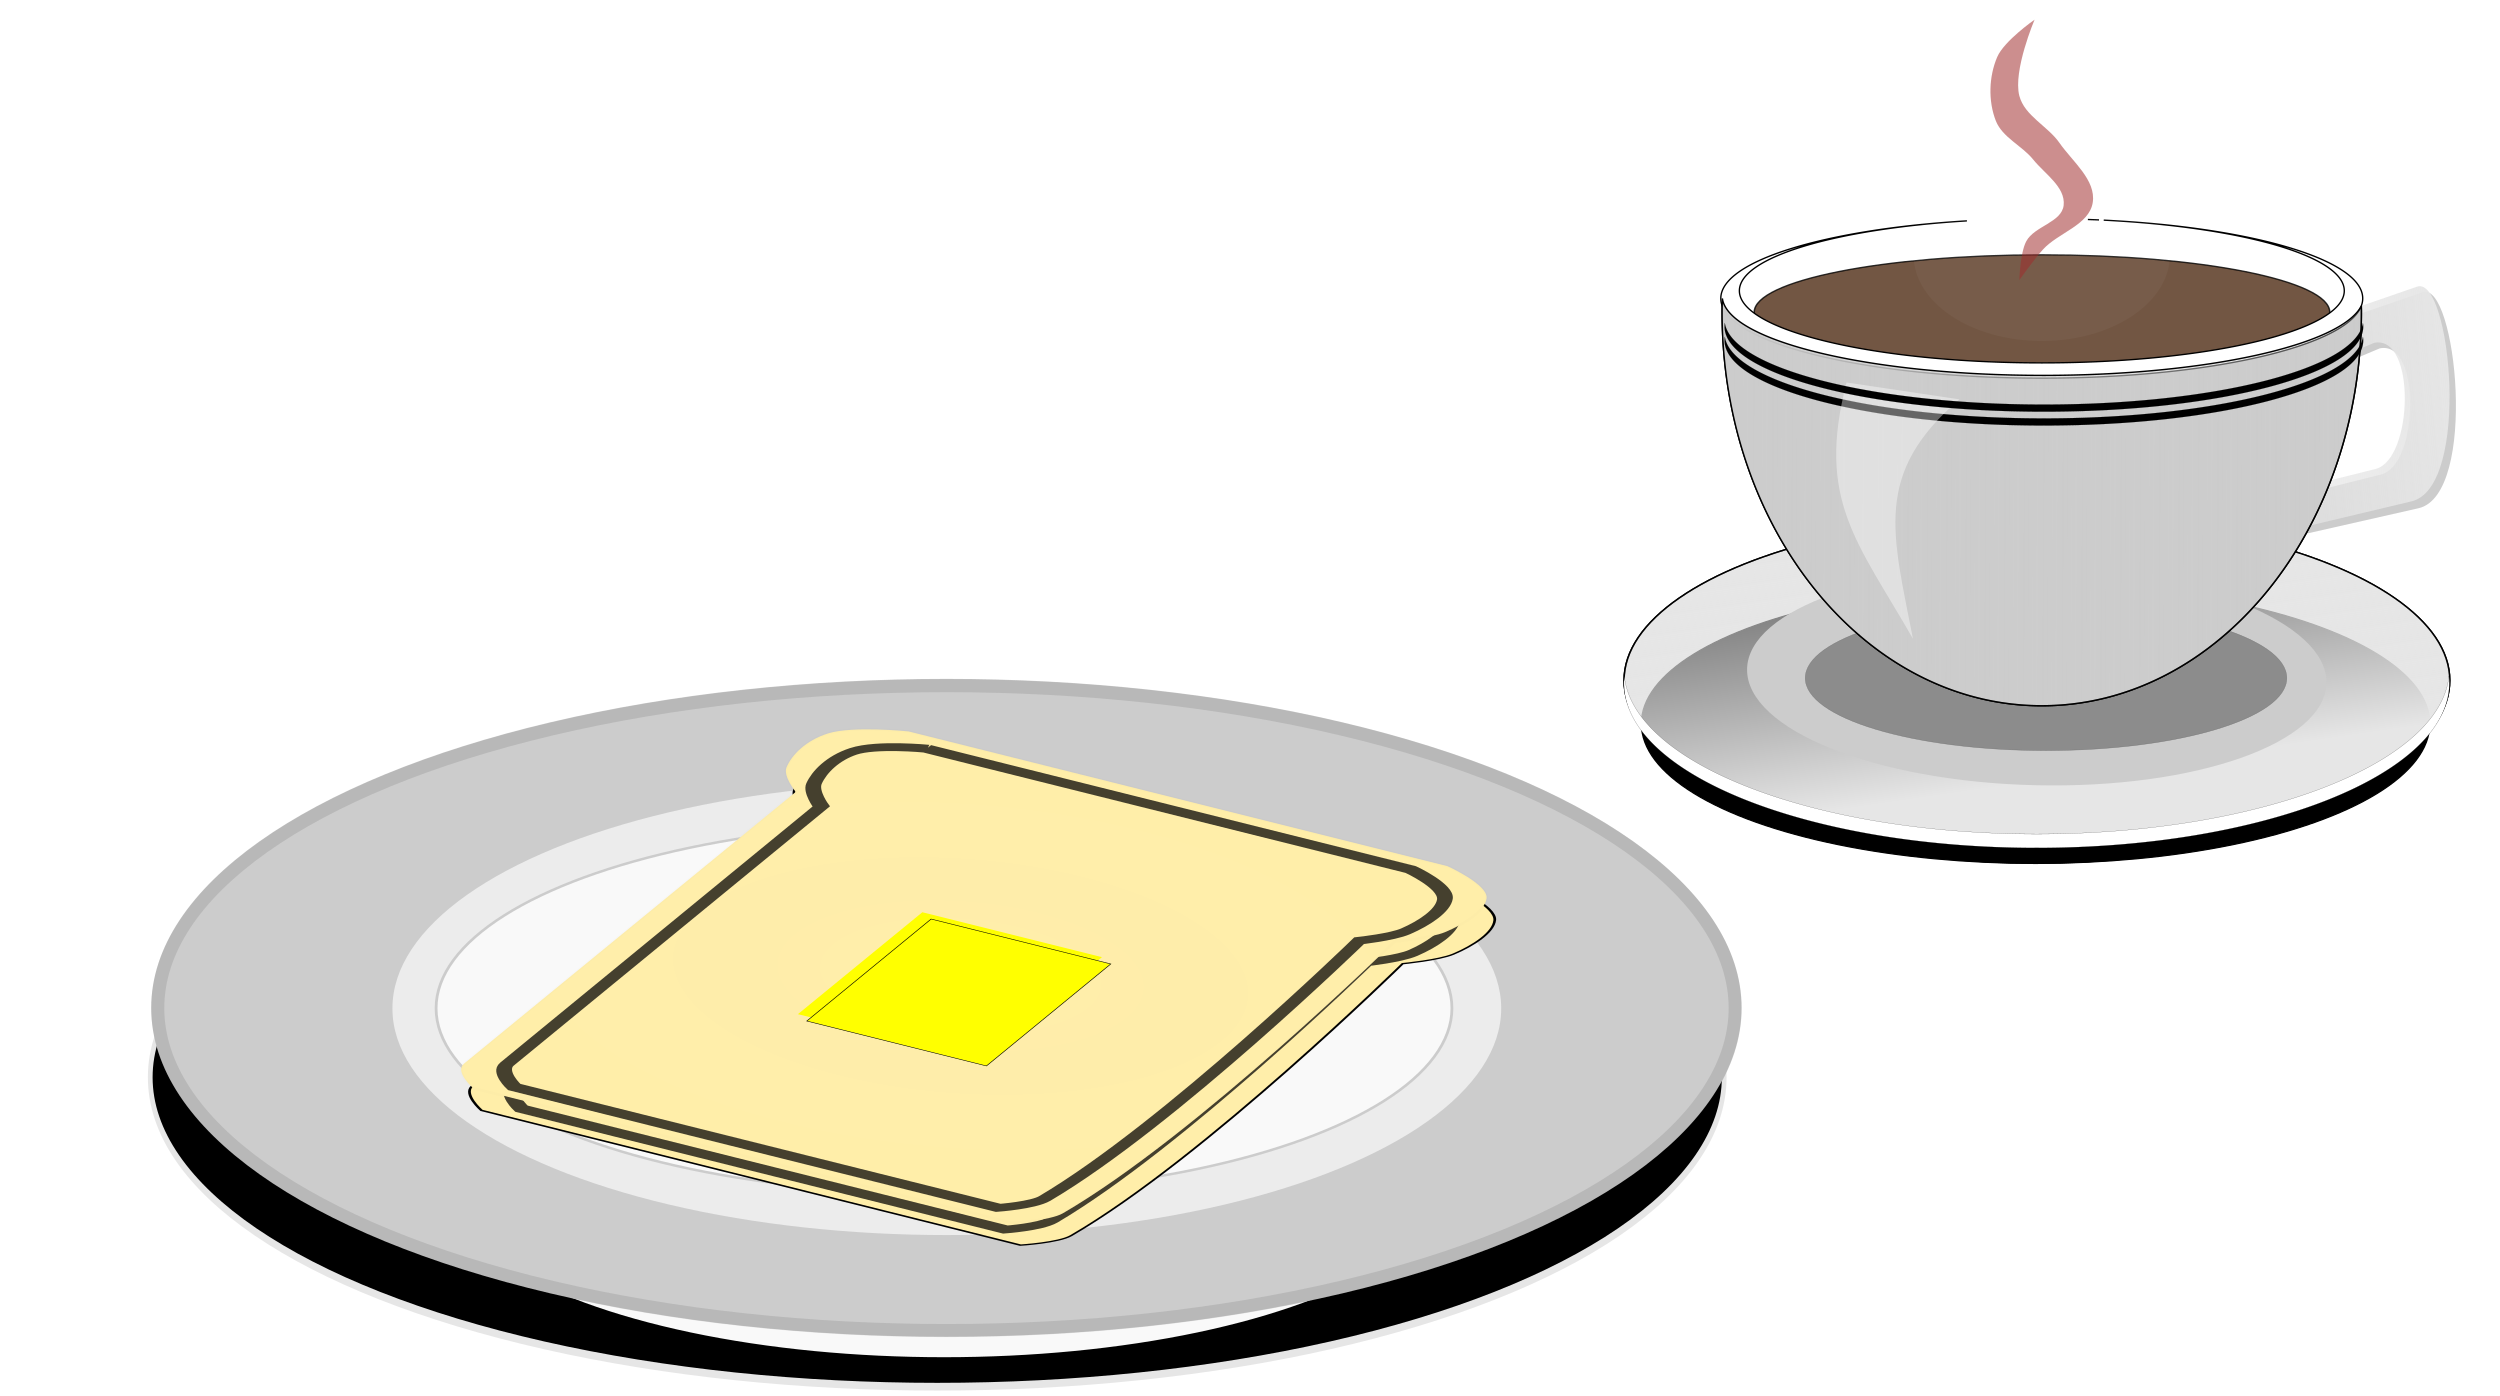
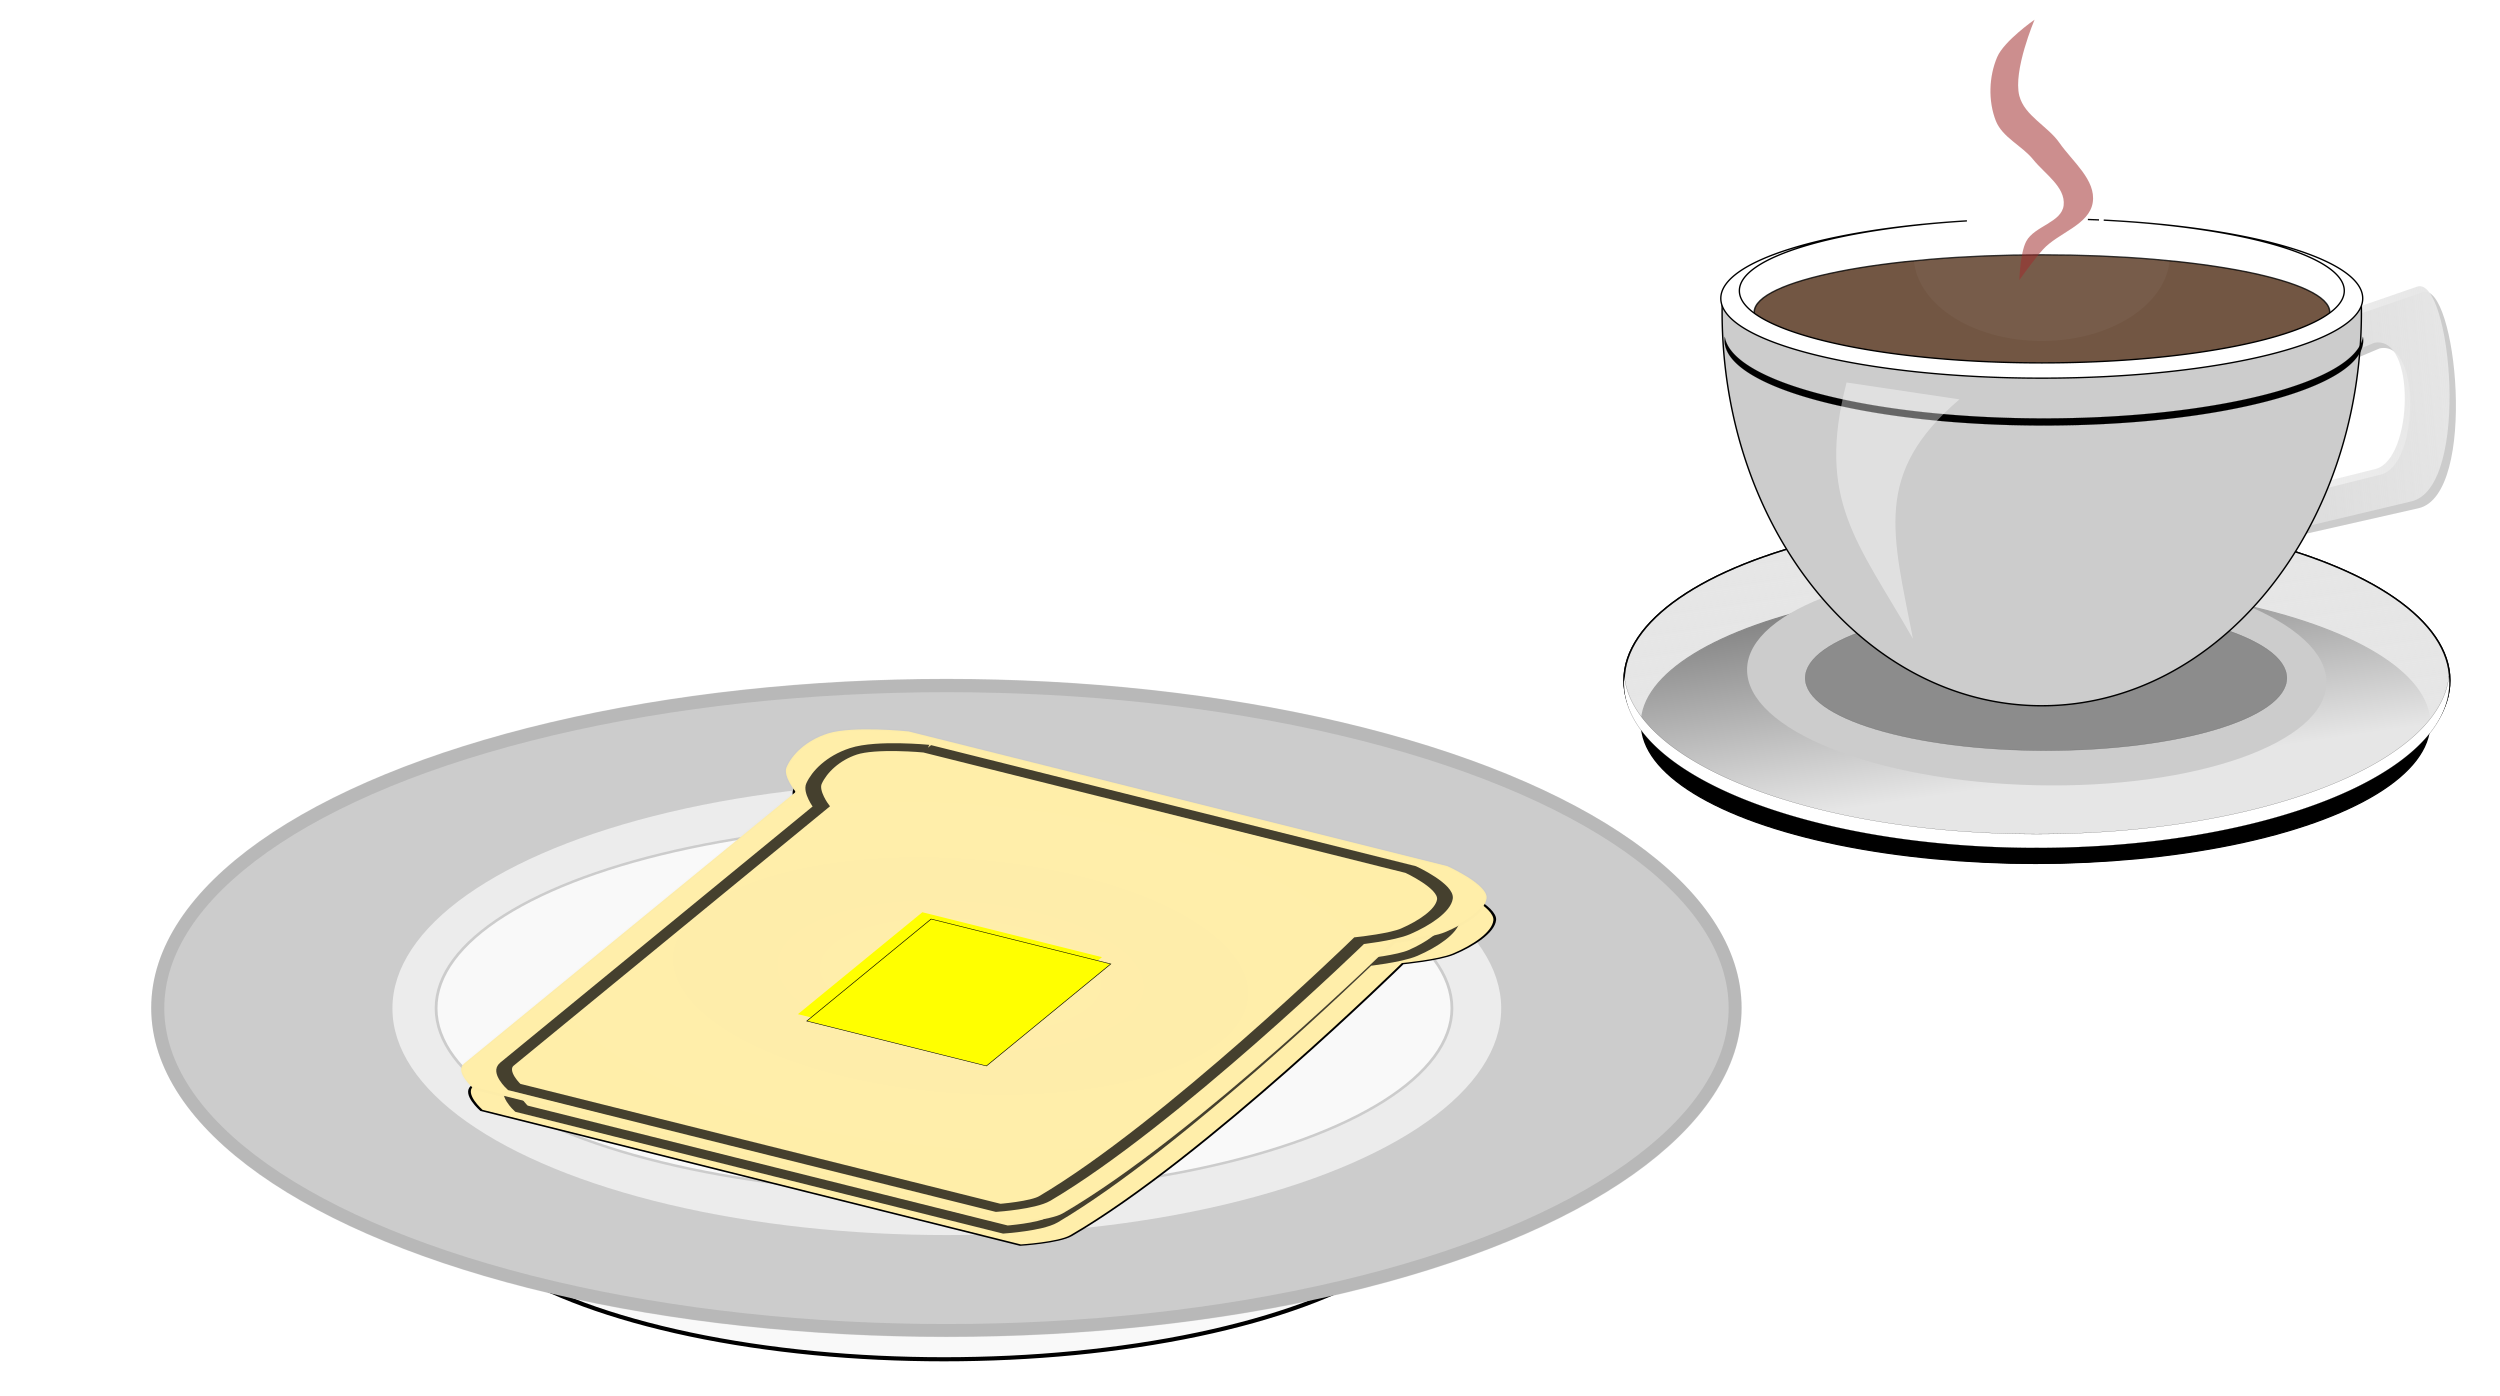
<svg xmlns="http://www.w3.org/2000/svg" xmlns:xlink="http://www.w3.org/1999/xlink" width="737.418" height="411.731" viewBox="0 0 691.329 385.998">
  <defs>
    <filter id="d" x="-.024" width="1.047" y="-.098" height="1.196" color-interpolation-filters="sRGB">
      <feGaussianBlur stdDeviation="2.449" />
    </filter>
    <filter id="j" x="-.082" width="1.164" y="-.079" height="1.158" color-interpolation-filters="sRGB">
      <feGaussianBlur stdDeviation="6.262" />
    </filter>
    <filter id="e" color-interpolation-filters="sRGB">
      <feGaussianBlur stdDeviation="2.615" />
    </filter>
    <filter id="f" color-interpolation-filters="sRGB">
      <feGaussianBlur stdDeviation="2.55" />
    </filter>
    <filter id="g" color-interpolation-filters="sRGB">
      <feGaussianBlur stdDeviation="3" result="result10" />
      <feBlend in2="SourceGraphic" result="result5" mode="multiply" in="result10" />
      <feComposite in2="SourceGraphic" in="result5" result="fbSourceGraphic" />
      <feGaussianBlur result="result9" stdDeviation="5" />
      <feSpecularLighting in="result9" result="result1" lighting-color="#fff" specularConstant="2.2" specularExponent="45">
        <fePointLight x="-5000" y="-10000" z="20000" />
      </feSpecularLighting>
      <feComposite in2="fbSourceGraphic" in="result1" result="result2" operator="in" />
      <feComposite in2="fbSourceGraphic" in="result2" result="result4" operator="arithmetic" k2="2" k3=".8" />
      <feBlend in2="result4" in="result4" mode="multiply" />
    </filter>
    <filter id="i" x="-.048" width="1.096" y="-.048" height="1.096" color-interpolation-filters="sRGB">
      <feGaussianBlur stdDeviation="1.2" />
    </filter>
    <filter height="1.343" y="-.172" width="1.23" x="-.115" id="p" color-interpolation-filters="sRGB">
      <feGaussianBlur stdDeviation="8.865" />
    </filter>
    <filter height="1.151" y="-.075" width="1.383" x="-.191" id="q" color-interpolation-filters="sRGB">
      <feGaussianBlur stdDeviation="5.908" />
    </filter>
    <filter height="1.412" y="-.206" width="1.182" x="-.091" id="m" color-interpolation-filters="sRGB">
      <feGaussianBlur stdDeviation="20.422" />
    </filter>
    <filter height="1.582" y="-.291" width="1.132" x="-.066" id="o" color-interpolation-filters="sRGB">
      <feGaussianBlur stdDeviation="9.222" />
    </filter>
    <linearGradient id="a">
      <stop offset="0" stop-color="#fea" />
      <stop offset="1" stop-color="#540" stop-opacity=".028" />
    </linearGradient>
    <linearGradient gradientTransform="translate(0 -66)" y2="422.922" x2="936.314" y1="419.922" x1="223.686" gradientUnits="userSpaceOnUse" id="r" xlink:href="#c" />
    <linearGradient id="c">
      <stop offset="0" stop-color="#ccc" />
      <stop offset="1" stop-color="#ccc" stop-opacity="0" />
    </linearGradient>
    <linearGradient y2="401.714" x2="435.945" y1="370.714" x1="758" gradientTransform="translate(-5 -61)" gradientUnits="userSpaceOnUse" id="l" xlink:href="#b" />
    <linearGradient y2="395.094" x2="301.5" y1="731.094" x1="355.5" gradientUnits="userSpaceOnUse" id="n" xlink:href="#b" />
    <linearGradient id="b">
      <stop offset="0" stop-color="#e6e6e6" />
      <stop offset="1" stop-color="#e6e6e6" stop-opacity="0" />
    </linearGradient>
    <radialGradient xlink:href="#a" id="k" gradientUnits="userSpaceOnUse" gradientTransform="matrix(2.349 .587 -1.093 .895 -30.333 -258.425)" cx="400" cy="467.362" fx="400" fy="467.362" r="112.795" />
    <radialGradient xlink:href="#a" id="h" cx="400" cy="467.362" fx="400" fy="467.362" r="112.795" gradientTransform="matrix(2.837 0 0 1.906 -734.94 -423.482)" gradientUnits="userSpaceOnUse" />
  </defs>
  <g transform="translate(-23.8 -370.766)">
-     <ellipse cx="286" cy="721.362" rx="125" ry="30" transform="matrix(1.741 0 0 2.852 -214.955 -1388.646)" stroke="#e6e6e6" stroke-width=".75" stroke-linecap="round" stroke-linejoin="round" filter="url(#d)" />
    <ellipse ry="74" rx="181" cy="493.362" cx="382" transform="matrix(.776 0 0 .693 -11.584 353.466)" fill="#f9f9f9" stroke="#000" stroke-width="1.643" filter="url(#e)" />
    <ellipse ry="89.161" rx="218.083" cy="649.461" cx="285.5" fill="#ccc" stroke="#ccc" stroke-width="3.615" />
    <ellipse ry="74" rx="181" cy="493.362" cx="382" transform="matrix(.847 0 0 .847 -37.929 231.745)" fill="#ececec" filter="url(#f)" />
    <ellipse ry="74" rx="181" cy="493.362" cx="382" transform="matrix(.776 0 0 .693 -11.584 307.68)" fill="#f9f9f9" stroke="#ccc" filter="url(#e)" />
    <ellipse ry="74" rx="181" cy="667.707" cx="241" transform="translate(-4.876 -155.046) scale(1.205)" fill="none" stroke="#e6e6e6" stroke-width="3" filter="url(#g)" />
    <path d="M310 362.362h180s16.081 3.66 20 10c3.505 5.671 2.551 13.841 0 20-1.804 4.355-10 10-10 10s10 110 0 160c-.924 4.623-10 10-10 10H310s-10-5.286-10-10v-160s-8.196-5.645-10-10c-2.551-6.159-3.505-14.329 0-20 3.919-6.34 20-10 20-10z" fill="#fea" fill-rule="evenodd" stroke="#000" stroke-width=".75" transform="matrix(.828 .207 -.573 .47 228.227 344.644)" />
-     <path d="M310 362.362h180s16.081 3.66 20 10c3.505 5.671 2.551 13.841 0 20-1.804 4.355-10 10-10 10s10 110 0 160c-.924 4.623-10 10-10 10H310s-10-5.286-10-10v-160s-8.196-5.645-10-10c-2.551-6.159-3.505-14.329 0-20 3.919-6.34 20-10 20-10z" opacity=".008" fill="url(#h)" fill-rule="evenodd" stroke="#000" transform="matrix(.828 .207 -.573 .47 228.227 344.644)" />
    <path d="M280.853 629.032l49.67 12.421-34.407 28.184-49.67-12.421z" fill="#ff0" fill-rule="evenodd" />
-     <path d="M374 444.362h60v60h-60z" fill="#ff0" fill-rule="evenodd" stroke="#000" stroke-width=".25" filter="url(#i)" transform="matrix(.828 .207 -.573 .47 228.227 344.644)" />
+     <path d="M374 444.362h60v60z" fill="#ff0" fill-rule="evenodd" stroke="#000" stroke-width=".25" filter="url(#i)" transform="matrix(.828 .207 -.573 .47 228.227 344.644)" />
    <path d="M325.874 370.292h147.252s13.155 3.314 16.361 9.055c2.867 5.134 2.087 12.531 0 18.108-1.476 3.943-8.18 9.054-8.18 9.054s8.18 99.597 0 144.869c-.757 4.185-8.181 9.054-8.181 9.054H325.874s-8.18-4.786-8.18-9.054V406.509s-6.705-5.11-8.181-9.054c-2.087-5.577-2.867-12.974 0-18.108 3.206-5.741 16.361-9.055 16.361-9.055z" transform="matrix(.909 .227 -.6 .492 208.027 327.645)" opacity=".853" fill="none" stroke="#000" stroke-width="4" filter="url(#j)" />
    <path d="M275.06 573.032l149.008 37.264s11.214 5.048 10.823 8.837c-.351 3.39-5.825 7.03-11.47 9.395-3.99 1.672-14.012 2.627-14.012 2.627s-54.8 53.74-91.751 75.157c-3.416 1.98-14.013 2.627-14.013 2.627l-149.01-37.263s-5.246-4.553-2.543-6.768l91.751-75.157s-3.548-4.348-2.544-6.767c1.42-3.421 5.316-7.456 11.47-9.395 6.879-2.167 22.29-.557 22.29-.557z" fill="#fea" fill-rule="evenodd" />
    <path d="M384.06 327.032l149.008 37.264s11.214 5.048 10.823 8.837c-.351 3.39-5.825 7.03-11.47 9.395-3.99 1.672-14.012 2.627-14.012 2.627s-54.8 53.74-91.751 75.157c-3.416 1.98-14.013 2.627-14.013 2.627l-149.01-37.263s-5.246-4.553-2.543-6.768l91.751-75.157s-3.548-4.348-2.544-6.767c1.42-3.421 5.316-7.456 11.47-9.395 6.879-2.167 22.29-.557 22.29-.557z" opacity=".008" fill="url(#k)" fill-rule="evenodd" stroke="#000" stroke-width=".712" transform="translate(-109 246)" />
    <path d="M278.853 623.032l49.67 12.421-34.407 28.184-49.67-12.421z" fill="#ff0" fill-rule="evenodd" />
    <path transform="matrix(.828 .207 -.573 .47 226.227 338.644)" d="M374 444.362h60v60h-60z" fill="#ff0" fill-rule="evenodd" stroke="#000" stroke-width=".25" filter="url(#i)" />
    <path d="M325.874 370.292h147.252s13.155 3.314 16.361 9.055c2.867 5.134 2.087 12.531 0 18.108-1.476 3.943-8.18 9.054-8.18 9.054s8.18 99.597 0 144.869c-.757 4.185-8.181 9.054-8.181 9.054H325.874s-8.18-4.786-8.18-9.054V406.509s-6.705-5.11-8.181-9.054c-2.087-5.577-2.867-12.974 0-18.108 3.206-5.741 16.361-9.055 16.361-9.055z" transform="matrix(.909 .227 -.6 .492 206.027 321.645)" opacity=".853" fill="none" stroke="#000" stroke-width="4" filter="url(#j)" />
    <g transform="matrix(.383 0 0 .383 414.147 362.762)">
      <path d="M623 268.8l107-36.938c24.28-8.381 40.219 146.205-3 156l-106 24.021 1-28.87 78-19.531c27.324-6.843 29.317-97.238-1-91.044l-76 31.93z" fill="#ccc" />
      <path d="M619 264.8l107-36.938c24.28-8.381 39.108 144.727-4 155l-105 25.021 1-28.87 78-19.531c27.324-6.843 29.317-97.238-1-91.044l-76 31.93z" fill="url(#l)" />
      <ellipse transform="matrix(1.052 0 0 1 -27.508 -117)" style="marker:none" cx="455" cy="642.094" rx="270" ry="119" color="#000" overflow="visible" fill="#4d4d4d" stroke="#000" enable-background="accumulate" />
      <ellipse style="marker:none" transform="matrix(1.104 0 0 1 -50.82 -130)" cx="455" cy="642.094" rx="270" ry="119" color="#000" overflow="visible" fill="#e6e6e6" stroke="#000" enable-background="accumulate" />
      <ellipse style="marker:none" transform="matrix(1.054 0 0 .848 -29.025 -1.067)" cx="455" cy="642.094" rx="270" ry="119" color="#000" overflow="visible" stroke="#000" filter="url(#m)" enable-background="accumulate" />
      <ellipse transform="matrix(1.104 0 0 1 -50.82 -130)" style="marker:none" cx="455" cy="642.094" rx="270" ry="119" color="#000" overflow="visible" fill="url(#n)" stroke="#000" enable-background="accumulate" />
      <ellipse style="marker:none" transform="matrix(1.245 .029 -.025 2.075 -96.77 -714.032)" cx="452" cy="583.094" rx="168" ry="38" color="#000" overflow="visible" fill="#ccc" enable-background="accumulate" />
      <ellipse transform="matrix(1.035 0 0 1.378 -9.744 -293.044)" style="marker:none" cx="452" cy="583.094" rx="168" ry="38" color="#000" overflow="visible" opacity=".559" stroke="#000" stroke-width=".25" filter="url(#o)" enable-background="accumulate" />
      <path d="M422.766 177.375a876.661 876.661 0 000 0zm-198.375 59c-.091 3.25-.188 6.504-.188 9.781 0 157.02 103.352 284.313 230.813 284.313 127.46 0 230.78-127.293 230.78-284.313 0-1.443-.044-2.876-.062-4.312-14.78 28.263-111.989 50.094-229.75 50.094-125.258 0-227.306-24.697-231.593-55.563z" style="marker:none" color="#000" overflow="visible" fill="#ccc" stroke="#000" stroke-width="1.035" enable-background="accumulate" />
      <ellipse transform="matrix(1.1 0 0 1 -33.832 -140.73)" style="marker:none" cx="444.538" cy="387.082" rx="188.871" ry="41.46" color="#000" overflow="visible" opacity=".804" fill="#502d16" stroke="#000" enable-background="accumulate" />
      <path d="M421.797 179.375a893.162 893.162 0 000 0zm66.5 0c2.7.098 5.364.19 8.031.313-2.666-.12-5.334-.217-8.031-.313zm-77.75.469a862.532 862.532 0 000 0zm-10.094.562c-101.642 6.099-177.187 28.808-177.187 55.938 0 31.802 103.767 57.594 231.75 57.594 127.982 0 231.718-25.792 231.718-57.594 0-27.127-75.503-49.836-177.125-55.938 94.195 5.779 163.813 26.175 163.813 50.438 0 28.755-97.771 52.062-218.375 52.062S236.672 259.6 236.672 230.844c0-24.263 69.586-44.66 163.781-50.438zm109.156 0c-3.266-.196-6.556-.4-9.875-.562 3.32.164 6.614.362 9.875.562z" style="marker:none" color="#000" overflow="visible" fill="#fff" stroke="#000" stroke-width=".996" enable-background="accumulate" />
      <ellipse transform="translate(-7.5 -118)" style="marker:none" cx="462.5" cy="323.094" rx="92.5" ry="62" color="#000" overflow="visible" opacity=".192" fill="#fff" filter="url(#p)" enable-background="accumulate" />
      <path d="M449.814 35.094s-22.002 15.295-27 27c-6.023 14.105-6.585 31.717-1 46 4.722 12.076 18.871 17.9 27 28 8.288 10.3 23.427 19.857 22 33-1.349 12.422-21.115 14.98-27 26-4.466 8.364-5 28-5 28s10.779-15.13 17-22c11.08-12.234 33.493-17.685 36-34 2.492-16.224-14.629-29.523-24-43-8.505-12.23-25.251-19.583-29-34-4.705-18.094 11-55 11-55z" opacity=".729" fill="#a02c2c" filter="url(#q)" />
      <path d="M153.618 509.094a48.458 48.458 0 00-.276 5c0 65.722 133.403 119 297.964 119 164.562 0 297.965-53.278 297.965-119 0-1.677-.104-3.34-.276-5-6.567 63.4-137.325 114-297.689 114-160.363 0-291.12-50.6-297.688-114z" style="marker:none" color="#000" overflow="visible" fill="#fff" stroke="#000" stroke-width=".105" enable-background="accumulate" />
-       <path style="marker:none" d="M422.766 177.375a876.661 876.661 0 000 0zm-198.375 59c-.091 3.25-.188 6.504-.188 9.781 0 157.02 103.352 284.313 230.813 284.313 127.46 0 230.78-127.293 230.78-284.313 0-1.443-.044-2.876-.062-4.312-14.78 28.263-111.989 50.094-229.75 50.094-125.258 0-227.306-24.697-231.593-55.563z" color="#000" overflow="visible" fill="url(#r)" stroke="#000" stroke-width="1.035" enable-background="accumulate" />
      <path d="M226.17 264.086a16.825 16.825 0 00-.214 2.584c0 33.955 103.232 61.481 230.575 61.481 127.343 0 230.575-27.526 230.575-61.481 0-.867-.08-1.726-.213-2.584-5.082 32.756-106.267 58.898-230.362 58.898s-225.28-26.142-230.362-58.898z" style="marker:none" color="#000" overflow="visible" stroke="#000" stroke-width=".066" enable-background="accumulate" />
      <path d="M314.074 297.076l81.46 12.177c-62.5 53.546-48.278 96.912-33.534 172.841-40-70-70-100-47.926-185.018z" opacity=".4" fill="#fff" />
-       <path style="marker:none" d="M226.17 254.086a16.825 16.825 0 00-.214 2.584c0 33.955 103.232 61.481 230.575 61.481 127.343 0 230.575-27.526 230.575-61.481 0-.867-.08-1.726-.213-2.584-5.082 32.756-106.267 58.898-230.362 58.898s-225.28-26.142-230.362-58.898z" color="#000" overflow="visible" stroke="#000" stroke-width=".066" enable-background="accumulate" />
    </g>
  </g>
</svg>